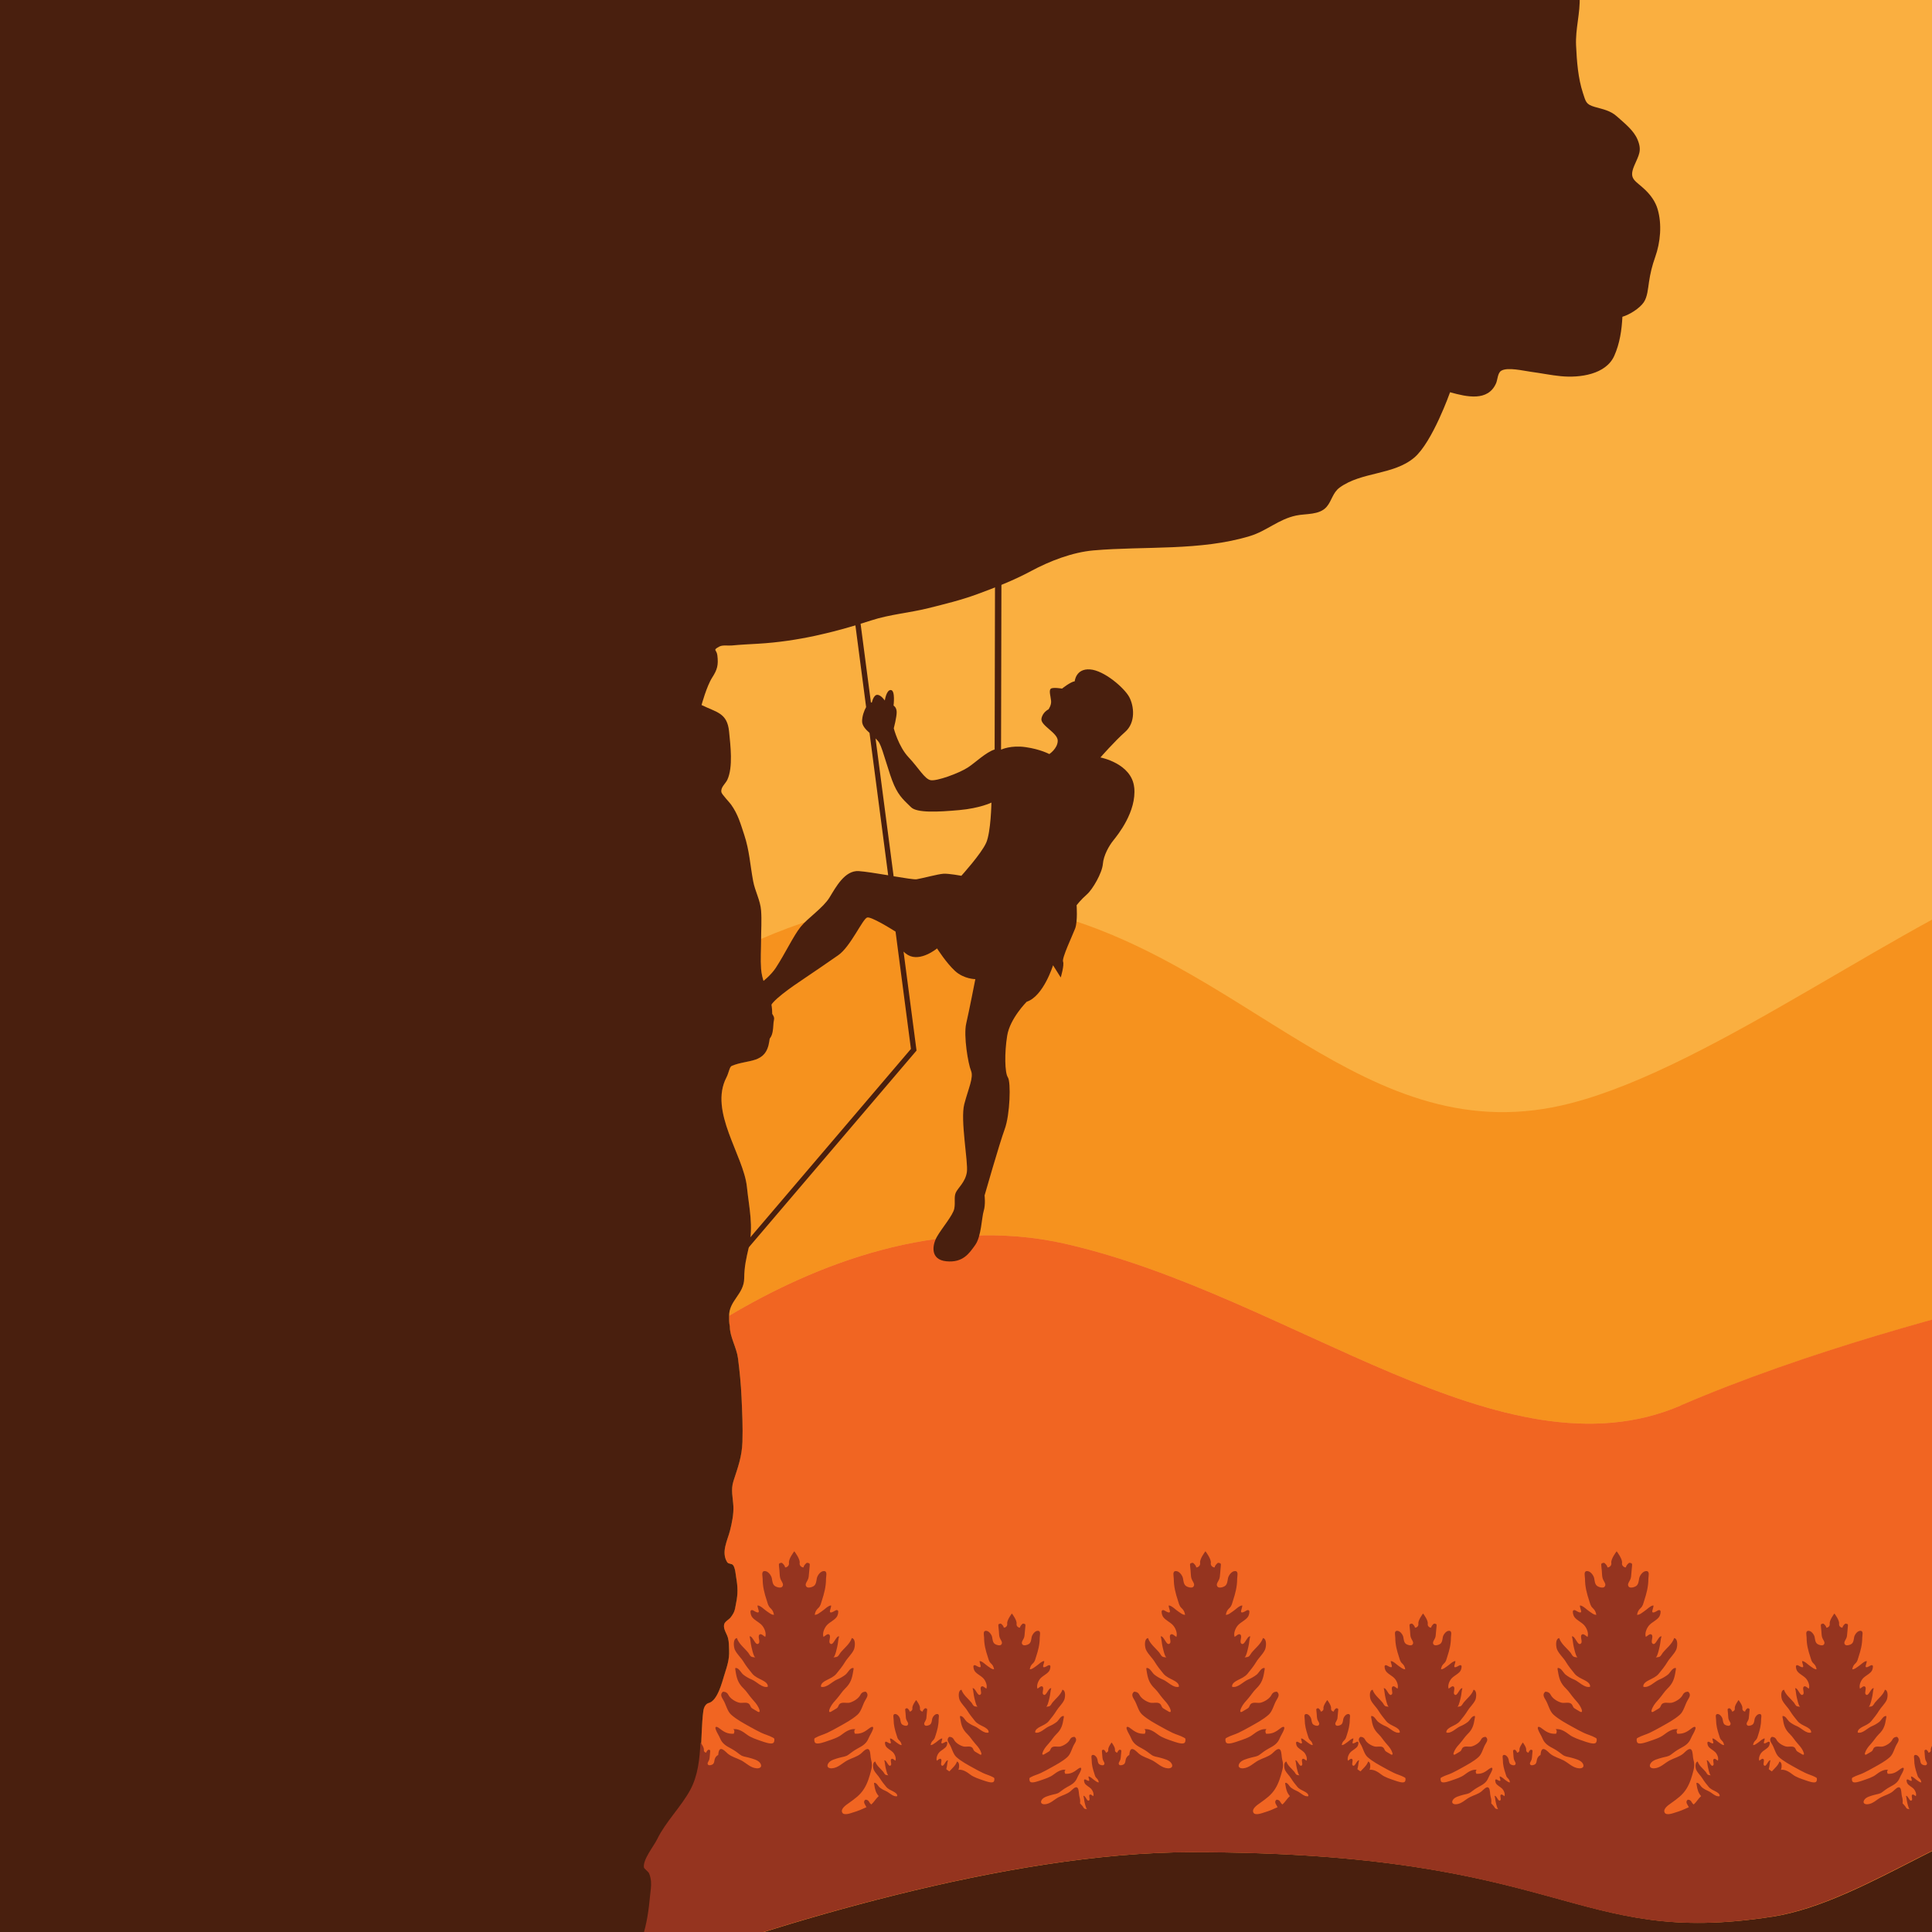
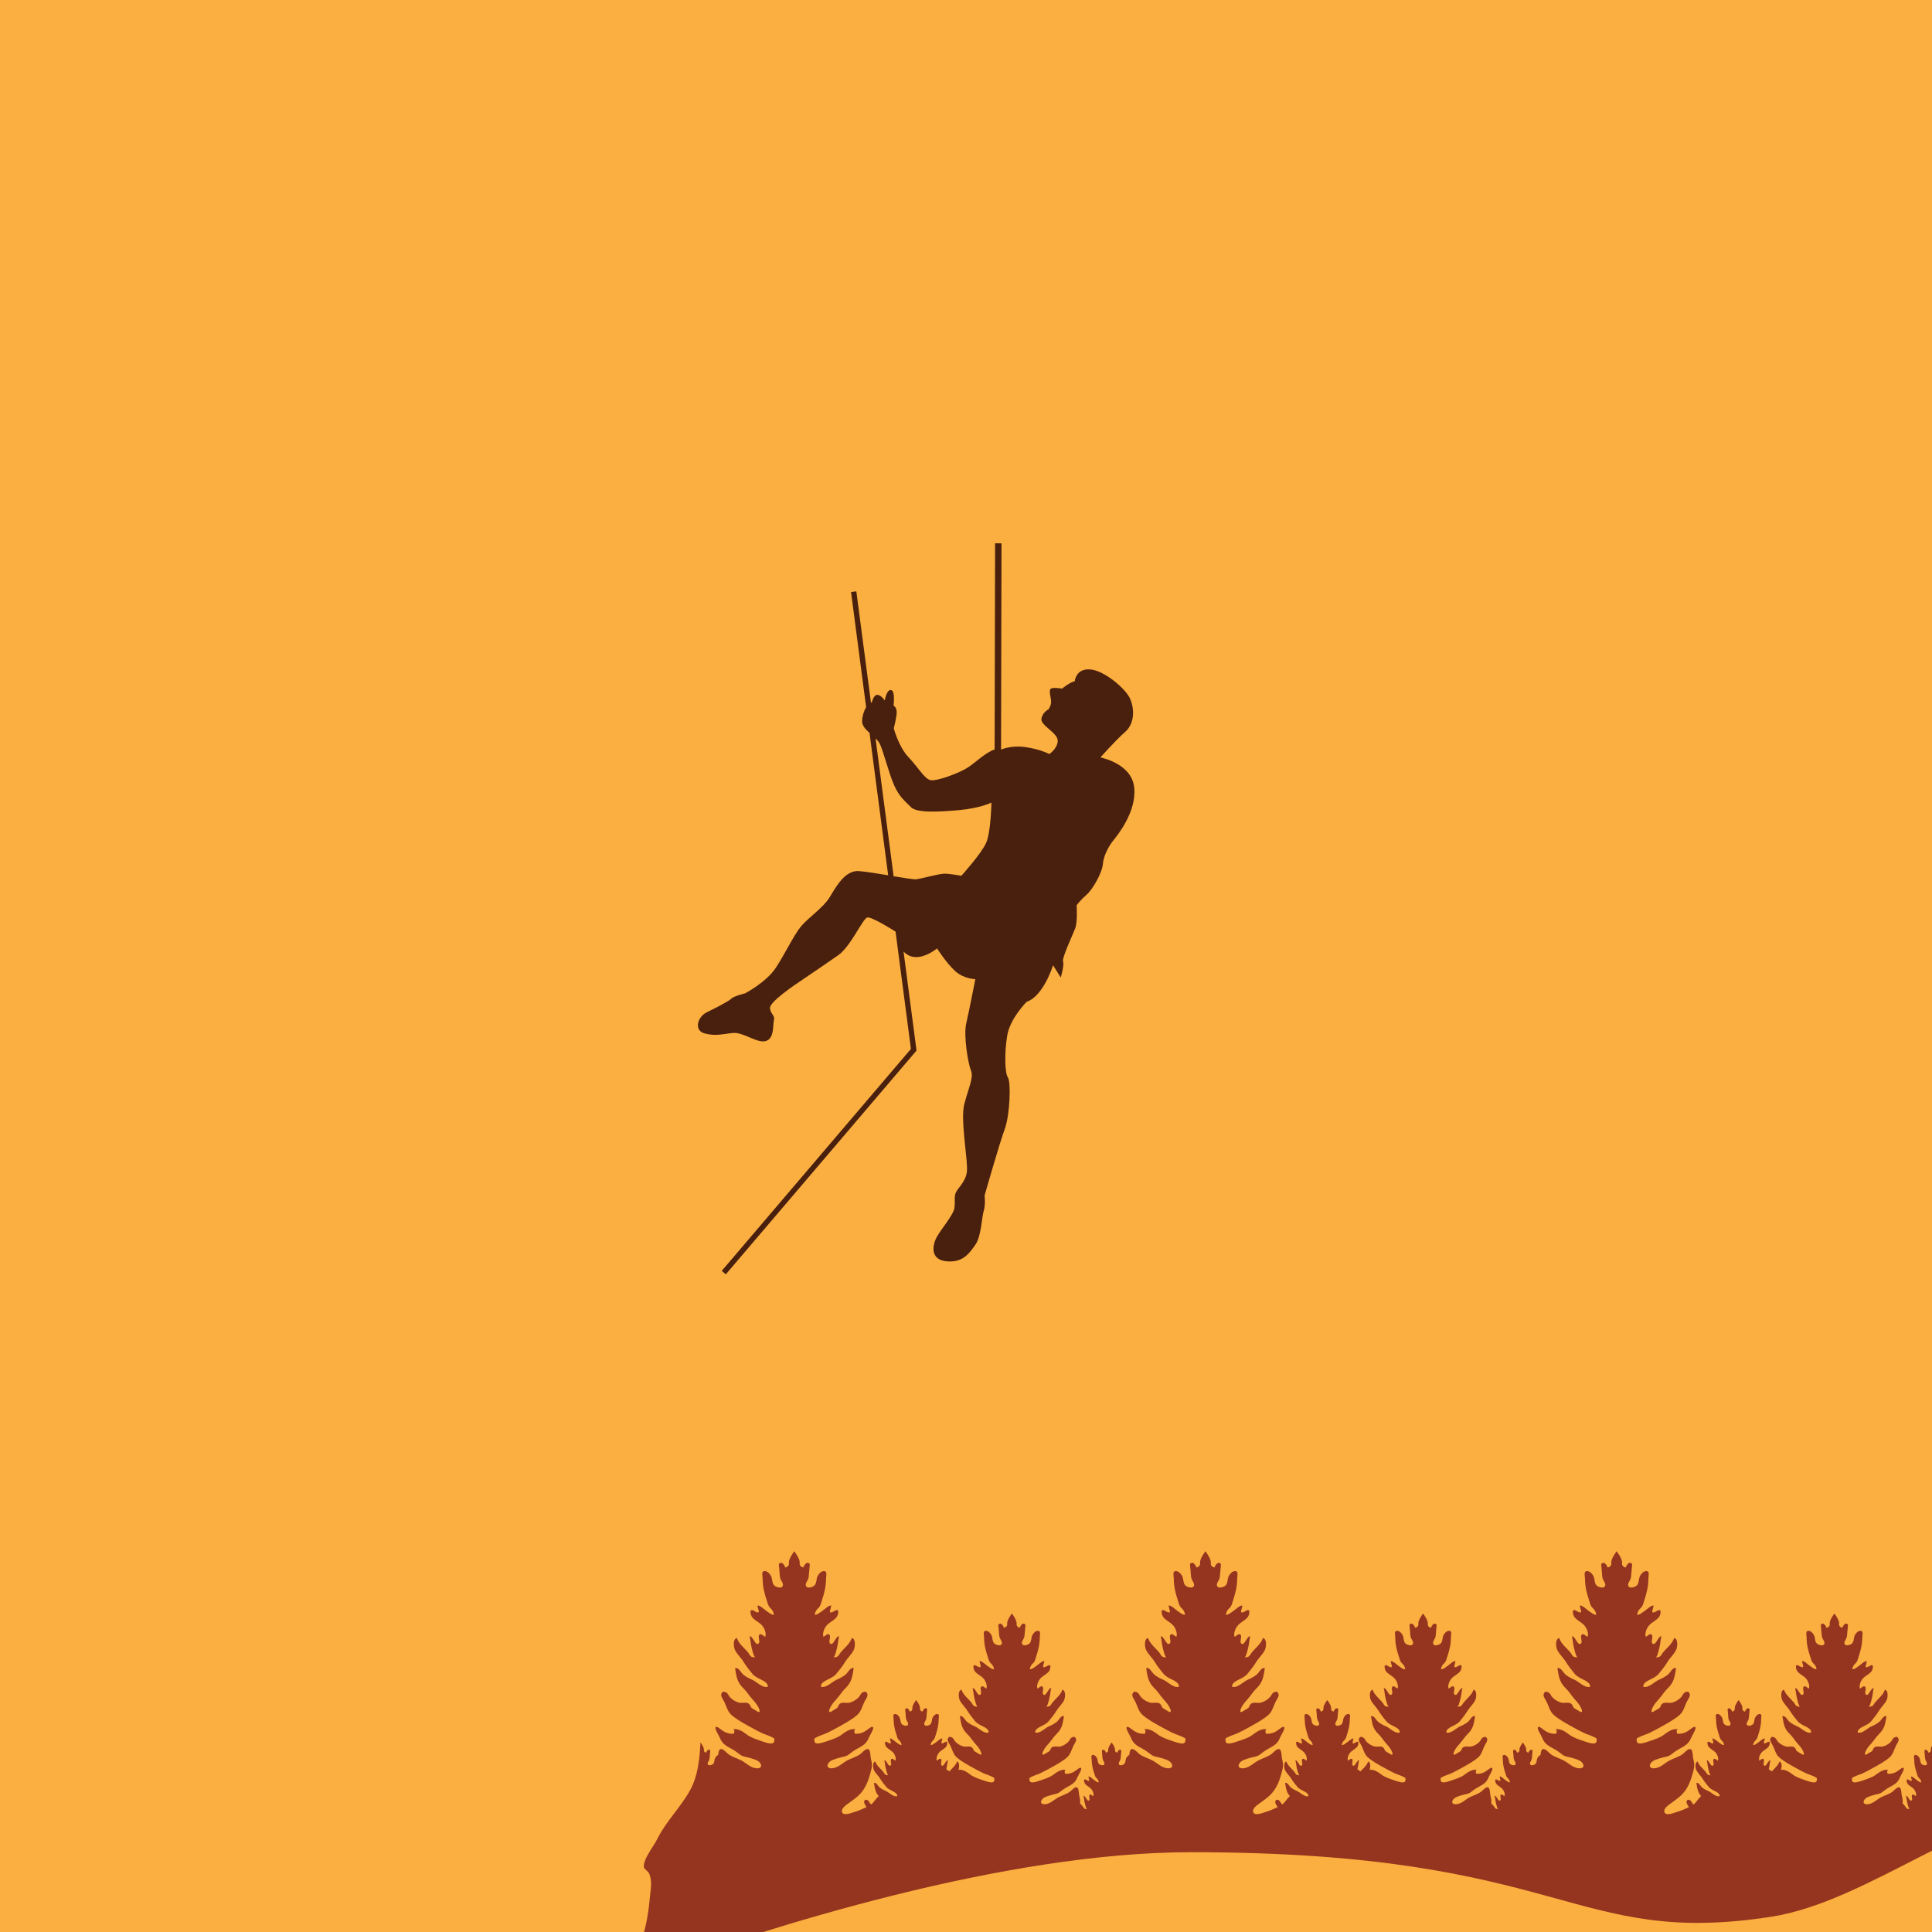
<svg xmlns="http://www.w3.org/2000/svg" id="Layer_1" data-name="Layer 1" viewBox="0 0 500 500">
  <defs>
    <style>
      .cls-1 {
        fill: #f16522;
      }

      .cls-2 {
        fill: #491f0e;
      }

      .cls-3 {
        fill: #95341f;
      }

      .cls-4 {
        fill: #faaf40;
      }

      .cls-5 {
        fill: #f6921e;
      }
    </style>
  </defs>
  <rect class="cls-4" x="-4.94" y="-3.85" width="535.85" height="535.85" />
-   <path class="cls-5" d="m196.96,250.71c.19,2.59,1.19,4.64,2.07,6.94,1.44,3.76.62,7.94.06,11.79-.87,5.97-5.44,4.58-9.72,6.38-.6.25-.75,1.78-1.38,2.99-4.58,8.81,4.45,20.16,5.3,28.33.56,5.43,1.75,10.17.5,15.58-.67,2.92-1.17,4.97-1.2,8.06-.04,4.13-3.91,5.74-3.91,9.75,21.73-12.91,54.02-26.21,87.19-18.6,58.41,13.4,113.06,61.62,159.15,41.8,32.24-13.87,70.73-24.16,95.9-30.09v-110.34c-37.86,14.06-87.04,52.51-124.3,62.19-53.59,13.93-84.66-38.58-140.39-50.37-27.51-5.82-51.76.25-69.26,7.88,0,.07,0,.15,0,.22,0,2.47-.18,5.02,0,7.49Z" />
-   <path class="cls-1" d="m435.02,363.73c-46.08,19.83-100.74-28.4-159.15-41.8-33.16-7.61-65.46,5.69-87.19,18.6,0,.05,0,.1,0,.15.02.82-.06,1.36.19,2.57-.04,2.6,1.76,5.48,2.11,8.24.43,3.35.77,6.74.92,10.13.17,3.78.36,7.65.23,11.53-.13,3.82-1.16,6.56-2.31,10.07-.75,2.31-.15,4.29-.03,6.57.11,2.04-.38,4.39-.88,6.31-.67,2.61-2.31,5.55-.75,8.12.36.59,1.18.3,1.58.84.52.72.63,2.36.78,3.2.42,2.45.46,4.18-.01,6.48-.36,1.75-.25,2.28-1.43,3.81-.44.58-1.5,1.05-1.68,1.8-.29,1.23.71,2.39,1,3.56.27,1.07.23,2.06.28,3.18.1,2.35-.53,4.1-1.2,6.25-.64,2.07-1.81,6.81-4.09,7.37-.68.17-1.23.94-1.38,2.07-.88,6.73.13,14.31-3.21,20.46-2.35,4.32-6.39,8.28-8.51,12.66-.89,1.84-3.79,5.35-3.45,7.37.05.3,1.18,1.08,1.36,1.58.27.71.41,1.32.47,2.06.1,1.2-.12,2.3-.22,3.45-.36,3.86-.85,7.49-2.03,11.06-.84,2.55-.51,3.89.22,6.6.21.78.33,1.51.4,2.25,32.43-11.72,93.04-30.96,141.43-30.96,97.34,0,98.29,24.7,150.14,16.7,24.98-3.86,53.2-28.4,72.3-26.79v-135.61c-25.17,5.93-63.66,16.22-95.9,30.09Z" />
  <path class="cls-2" d="m293.53,203.8c-.64-6.25-8.74-7.77-8.74-7.77,0,0,3.69-4.22,6.42-6.63,2.73-2.41,2.3-6.66,1.03-9.02-1.27-2.35-6.49-6.89-10.16-7.14-3.67-.25-3.94,3.07-3.94,3.07-1.15.18-3.28,1.9-3.28,1.9,0,0-2.46-.43-2.95.06-.49.49,0,1.96.11,3.1.12,1.14-.67,2.21-.67,2.21,0,0-1.58.75-1.83,2.46-.25,1.71,4.23,3.62,4.22,5.65-.01,2.03-2.18,3.46-2.18,3.46,0,0-2.27-1.24-6.11-1.79-3.84-.56-6.32.63-6.32.63-.02-.01-.04-.01-.06-.02l.12-53.35-1.66-.03-.12,53.38c-2.22.67-5.06,3.45-6.92,4.65-2.39,1.54-8.08,3.59-9.64,3.29-1.57-.3-3.11-3.18-5.72-5.94-2.61-2.76-3.82-7.48-3.82-7.48,0,0,.78-2.96.75-4.23-.03-1.26-.81-1.66-.81-1.66,0,0,.5-3.92-.68-4.02-1.18-.1-1.58,2.71-1.58,2.71,0,0-.98-1.47-1.96-1.47-.98,0-1.41,2.03-1.41,2.03-.07-.05-.15-.07-.23-.07l-3.77-28.74-1.37.18,3.9,29.77c-.55.98-1.02,2.39-1.04,3.6-.03,1.18.89,2.16,1.92,3.08l4.83,36.85c-2.92-.48-5.96-.97-7.61-1.08-3.6-.24-5.91,4.11-7.56,6.81-1.65,2.7-5.59,5.28-7.47,7.6-1.87,2.32-4.01,6.91-6.43,10.61-2.43,3.71-7.96,6.62-7.96,6.62,0,0-2.9.7-3.56,1.37-.66.67-4.06,2.42-6.39,3.55-2.33,1.13-3.41,4.68-.51,5.45,2.9.77,4.67.12,7.36-.12,2.69-.24,6.31,2.8,8.52,2.07,2.2-.73,1.71-4.09,2.04-5.37.32-1.28-.83-1.52-1.02-3.08-.19-1.57,5.79-5.67,8.81-7.68,3.02-2.01,5.67-3.87,8.85-6.06,3.19-2.2,6.33-9.44,7.5-9.76,1.02-.28,6.07,2.85,7.34,3.65l3.98,30.36-48.96,57.44,1.05.89,49.36-57.91-3.36-25.61c.32.33.7.63,1.15.89,3.23,1.87,7.52-1.71,7.52-1.71,0,0,2.39,3.77,4.68,5.86,2.29,2.08,5.23,2.09,5.23,2.09,0,0-1.62,8.3-2.36,11.48-.74,3.18.51,10.5,1.24,12.22.73,1.71-.65,4.52-1.74,8.64-1.08,4.11,1.05,14.99.67,17.59-.38,2.6-2.35,4.14-2.87,5.32-.52,1.18-.07,2.44-.39,4.14-.32,1.7-3.26,5.12-4.48,7.26-1.22,2.13-1.84,5.96,2.44,6.37,4.28.41,5.89-2.02,7.47-4.24,1.58-2.22,1.66-7.11,2.18-8.78.52-1.67.23-4.02.23-4.02,0,0,3.82-13.37,5.21-17.16,1.39-3.79,1.63-12.22.82-13.39-.81-1.17-.9-6.36-.18-10.8.71-4.44,5.05-8.78,5.05-8.78,4.33-1.4,6.82-9.44,6.82-9.44l1.99,3.16s.96-3.22.6-4.11c-.36-.89,2.45-6.78,3.13-8.57.68-1.79.38-6.03.38-6.03,0,0,1.12-1.45,2.64-2.77,1.52-1.32,3.96-5.58,4.15-7.87.19-2.28,1.6-4.74,2.71-6.12,1.11-1.38,6.05-7.45,5.41-13.7Zm-38.32,14.33c-1.25,2.83-6.41,8.52-6.41,8.52,0,0-3.2-.6-4.61-.53-1.41.08-5.78,1.26-7,1.44-.56.08-3.05-.31-5.92-.78l-4.68-35.68c.42.4.78.8,1,1.21.99,1.82,2.43,7.84,3.81,10.91,1.37,3.07,2.83,4.12,4.36,5.67,1.53,1.55,7.1,1.24,12.49.76,5.39-.48,8.33-1.94,8.33-1.94,0,0-.12,7.61-1.37,10.44Z" />
-   <path class="cls-2" d="m458.62,496.04c-51.85,8-52.8-16.7-150.14-16.7-48.39,0-109,19.24-141.43,30.96-.07-.73-.19-1.47-.4-2.25-.74-2.71-1.07-4.05-.22-6.6,1.18-3.57,1.67-7.2,2.03-11.06.11-1.14.32-2.25.22-3.45-.06-.75-.21-1.35-.47-2.06-.19-.5-1.32-1.28-1.36-1.58-.34-2.02,2.56-5.54,3.45-7.37,2.12-4.38,6.16-8.34,8.51-12.66,3.35-6.16,2.33-13.74,3.21-20.46.15-1.13.7-1.9,1.38-2.07,2.28-.57,3.45-5.3,4.09-7.37.67-2.15,1.3-3.9,1.2-6.25-.05-1.12-.01-2.12-.28-3.18-.29-1.17-1.29-2.33-1-3.56.18-.75,1.24-1.23,1.68-1.8,1.18-1.54,1.07-2.06,1.43-3.81.47-2.3.43-4.04.01-6.48-.14-.83-.25-2.48-.78-3.2-.39-.54-1.22-.25-1.58-.84-1.57-2.57.07-5.5.75-8.12.49-1.92.98-4.27.88-6.31-.12-2.29-.72-4.26.03-6.57,1.14-3.51,2.18-6.25,2.31-10.07.13-3.89-.06-7.76-.23-11.53-.15-3.39-.49-6.78-.92-10.13-.35-2.76-2.15-5.64-2.11-8.24-.25-1.21-.17-1.75-.19-2.57-.1-4.12,3.87-5.72,3.91-9.9.03-3.09.53-5.14,1.2-8.06,1.25-5.41.06-10.15-.5-15.58-.85-8.18-9.88-19.52-5.3-28.33.63-1.21.78-2.74,1.38-2.99,4.28-1.8,8.85-.41,9.72-6.38.56-3.86,1.39-8.04-.06-11.79-.88-2.3-1.88-4.35-2.07-6.94-.18-2.47,0-5.01,0-7.49s.19-5.1,0-7.6c-.2-2.66-1.57-4.99-2.06-7.64-.79-4.24-.95-7.88-2.31-11.98-.98-2.94-1.57-5.23-3.4-7.81-.45-.63-2.38-2.61-2.5-3.2-.25-1.27,1.04-2.16,1.54-3.23,1.51-3.25.8-8.86.45-12.44-.48-4.88-3.2-4.96-7.13-6.89,0,0,1.32-4.88,2.76-7.12,1.31-2.04,1.64-3.21,1.33-5.76-.19-1.54-1.33-1.25.51-2.25.85-.46,2.26-.19,3.22-.28,2.28-.22,4.59-.33,6.88-.46,10.05-.59,19.65-2.91,29.22-6.03,4.82-1.57,9.85-1.94,14.74-3.16,4.43-1.11,8.4-2.06,12.69-3.63,4.84-1.78,9.44-3.57,13.94-5.99,4.82-2.59,10.68-4.86,16.16-5.34,13.29-1.15,27.69.19,40.5-3.72,4.31-1.31,7.37-4.34,11.93-5.3,2.55-.54,5.99-.08,7.88-2.24,1.35-1.55,1.57-3.68,3.38-5,5.67-4.13,13.96-3.2,19.33-7.77,4.69-3.99,9.25-16.9,9.25-16.9,4.4,1.24,9.81,2.43,11.9-2.31.41-.93.4-2.7,1.35-3.26,1.65-.97,5.63,0,7.66.28,2.58.34,5.26.9,7.79,1.14,4.86.47,11.64-.43,13.8-5.29,1.41-3.17,1.92-6.6,2.1-10.09,1.79-.52,4.39-2.12,5.5-3.71.98-1.4,1.12-3.59,1.38-5.29.35-2.33.81-4.2,1.6-6.44,1.37-3.85,1.79-8.5.63-12.42-.56-1.9-1.7-3.5-3.11-4.89-2.6-2.55-4.46-2.73-2.94-6.34,1.15-2.73,2.08-3.84.86-6.76-.97-2.34-3.22-4.11-5.34-6-1.77-1.57-3.61-1.84-5.74-2.46-2.27-.66-2.3-1.3-3.05-3.58-1.27-3.87-1.59-8.22-1.78-12.29-.21-4.34,1.12-8.49.92-12.66-.05-1-.1-1.99-.14-2.98H-4.94v535.85h535.85v-62.75c-19.09-1.61-47.31,22.94-72.3,26.79Z" />
  <path class="cls-3" d="m530.91,407.82c-.12.22-.2.43-.24.62-.13.67-.17,1.55-.75,1.99-.44.34-1.53.64-1.91.25-.5-.53-.07-1.1.16-1.54.28-.5.39-.84.42-1.43.06-.83.14-1.65.22-2.45.07-.59,0-.72-.66-.81-.2-.02-.94.79-.89,1.09.04.31-1.2-.07-1.04-1.04.15-.97-1.2-2.79-1.39-3.03-.19.24-1.54,2.06-1.38,3.03.16.97-1.08,1.35-1.04,1.04.04-.31-.69-1.11-.89-1.09-.66.09-.72.22-.66.81.09.79.17,1.62.21,2.45.05.59.15.92.43,1.43.24.44.67,1.01.17,1.54-.37.39-1.47.09-1.91-.25-.58-.44-.62-1.32-.75-1.99-.15-.74-1.01-1.94-1.93-1.84-.86.09-.44,1.35-.44,2.01,0,2.02.46,3.77,1.08,5.64.25.75.32,1.35.92,1.92.55.52.77.91.93,1.75-.73,0-1.23-.54-1.82-.9-.64-.41-1.71-1.56-2.43-1.52-.06.43.44,1.41.3,1.69-.15.29-.7-.01-.97-.15-.3-.15-.75-.54-1.06-.24-.26.25.03,1.18.16,1.43.44.92,1.85,1.51,2.62,2.3.66.67,1.31,2.09.94,3.1-.41-.21-1.07-.98-1.5-.59-.53.46.27,1.79-.18,2.26-.87.92-1.51-2.04-2.38-1.8.21.69.24,1.34.36,2.05.1.58.66,3.33,1.18,3.46-.35-.18-.76-.07-1.11-.28-.33-.2-.53-.71-.77-1.01-.93-1.16-2.48-2.31-2.93-3.79-1.09.17-.86,2.32-.53,3.03.57,1.21,1.61,2.05,2.28,3.18.64,1.06,1.45,2.06,2.24,3.03.64.77,1.63,1.19,2.51,1.64.6.31,1.65.9,1.48,1.73-1.43.38-2.88-1.34-4.07-1.84-.81-.33-1.58-.76-2.27-1.31-.59-.47-1.2-1.91-2.06-1.69-.04.28.02.48.07.73.3,1.95.65,3.18,2.12,4.59.82.79,1.33,1.7,2.07,2.54.65.75,1.31,1.43,1.75,2.35.48.99.43,1.56-.55.87-.36-.24-.78-.42-1.13-.68-.44-.33-.4-.75-.72-1.08-.63-.66-1.84-.15-2.66-.38-1-.27-2.28-1.06-2.74-2-.46-.94-1.41-.82-1.41-.82-.79.65-.37,1.38.05,2.07.76,1.22,1.05,2.96,2.09,3.88,1.43,1.27,3.21,2.21,4.88,3.14.94.53,1.94,1.07,2.92,1.54.91.44,2.05.72,2.93,1.22.41.24.46.17.44.72-.01.25-.1.59-.32.72-.63.37-2.4-.3-3.03-.51-1.23-.43-2.7-.88-3.76-1.69-.94-.72-2.27-1.62-3.54-1.38.41.22.35.78.13,1.16-1.64.09-2.53-.48-3.8-1.46-.62-.48-1.14-.48-.85.36.26.76.82,1.54,1.12,2.29.59,1.43,1.6,1.98,2.91,2.68.82.44,1.56.99,2.29,1.56.69.53,1.43.52,2.24.76.98.29,2.55.6,3.05,1.59.44.85-.22,1.23-1.01,1.17-1.6-.1-2.71-1.38-4-2.05-1.15-.6-2.46-.89-3.48-1.74-.55-.45-1.61-1.75-2.17-.95-.2.29-.27.8-.32,1.31-.46.16-.83.74-.91,1.12-.08.42-.11.97-.47,1.25-.27.21-.96.4-1.2.16-.32-.33-.05-.69.1-.97.18-.32.24-.52.27-.9.04-.52.09-1.04.14-1.54.04-.37,0-.45-.42-.51-.13-.01-.59.49-.56.69.02.19-.75-.05-.65-.65.09-.61-.75-1.76-.87-1.9-.12.15-.96,1.3-.87,1.9.1.61-.68.85-.65.65.03-.19-.43-.7-.56-.69-.42.05-.45.14-.42.51.05.5.1,1.01.13,1.54.03.37.1.58.27.9.15.27.42.64.1.97-.24.25-.92.06-1.2-.16-.36-.28-.39-.83-.47-1.25-.09-.46-.63-1.22-1.21-1.16-.54.06-.28.85-.28,1.26,0,1.27.29,2.37.68,3.54.16.47.2.85.58,1.21.35.33.49.57.58,1.1-.46,0-.78-.34-1.14-.57-.4-.26-1.07-.98-1.53-.96-.04.27.27.89.19,1.06-.09.18-.44,0-.61-.09-.19-.09-.47-.34-.66-.15-.16.16.02.74.1.9.28.58,1.16.95,1.64,1.44.42.42.82,1.31.59,1.94-.26-.13-.67-.61-.94-.37-.33.29.17,1.12-.11,1.42-.55.58-.95-1.28-1.5-1.13.13.43.15.84.23,1.29.06.36.42,2.09.74,2.18-.22-.11-.48-.04-.7-.17-.2-.12-.33-.45-.49-.64-.19-.24-.43-.48-.66-.72.08-.59.03-1.14-.16-1.77-.17-.56-.1-1.71-.43-2.17-.49-.71-1.43.44-1.91.83-.9.74-2.05,1-3.07,1.53-1.13.59-2.1,1.72-3.51,1.81-.69.05-1.28-.28-.89-1.03.45-.87,1.82-1.14,2.68-1.4.71-.21,1.36-.21,1.97-.67.65-.5,1.3-.98,2.02-1.37,1.15-.62,2.04-1.1,2.56-2.36.27-.66.76-1.35.98-2.01.25-.74-.2-.74-.75-.32-1.12.86-1.89,1.36-3.33,1.28-.2-.33-.25-.82.11-1.02-1.12-.21-2.29.58-3.12,1.21-.92.72-2.22,1.11-3.31,1.49-.56.19-2.11.78-2.67.45-.19-.11-.27-.41-.28-.63-.01-.49.02-.43.39-.64.77-.43,1.77-.68,2.58-1.07.86-.41,1.74-.89,2.56-1.35,1.47-.82,3.04-1.64,4.29-2.76.91-.81,1.17-2.34,1.83-3.41.37-.61.74-1.25.05-1.82,0,0-.83-.11-1.24.72-.4.82-1.53,1.52-2.4,1.75-.73.2-1.79-.24-2.35.34-.27.29-.23.66-.63.95-.31.23-.68.38-.99.59-.86.61-.91.1-.48-.76.39-.81.97-1.41,1.54-2.06.65-.74,1.11-1.53,1.82-2.23,1.29-1.24,1.6-2.32,1.87-4.04.03-.22.1-.4.06-.64-.76-.19-1.29,1.08-1.81,1.49-.62.48-1.29.86-2,1.15-1.05.44-2.33,1.95-3.58,1.62-.14-.73.78-1.25,1.3-1.52.78-.4,1.65-.76,2.2-1.44.7-.86,1.41-1.73,1.97-2.66.6-.99,1.51-1.74,2.01-2.8.29-.62.48-2.52-.46-2.66-.39,1.3-1.76,2.31-2.58,3.33-.22.27-.41.72-.69.89-.3.18-.66.09-.97.24.45-.12.95-2.54,1.04-3.05.11-.62.12-1.19.32-1.8-.76-.21-1.33,2.39-2.09,1.58-.39-.42.3-1.58-.16-1.99-.38-.34-.96.33-1.32.52-.32-.88.25-2.13.83-2.72.67-.69,1.91-1.21,2.3-2.02.11-.22.36-1.04.14-1.25-.28-.26-.67.08-.93.21-.23.12-.72.39-.85.13-.13-.25.31-1.11.26-1.49-.63-.03-1.57.98-2.14,1.34-.51.32-.96.8-1.6.79.14-.74.33-1.08.82-1.54.54-.5.59-1.02.81-1.69.54-1.64.95-3.18.95-4.96,0-.58.36-1.69-.39-1.77-.82-.09-1.57.97-1.7,1.62-.11.59-.15,1.36-.66,1.75-.38.3-1.34.56-1.68.22-.44-.46-.06-.97.14-1.35.25-.44.34-.73.37-1.25.05-.73.13-1.45.2-2.15.06-.52,0-.64-.58-.71-.18-.02-.82.69-.78.96.03.27-1.06-.06-.91-.91.13-.85-1.05-2.46-1.22-2.66-.17.21-1.35,1.82-1.21,2.66.14.85-.95,1.19-.92.91.04-.27-.61-.98-.78-.96-.58.08-.64.19-.58.71.07.7.15,1.42.19,2.15.04.52.14.81.38,1.25.21.38.59.89.15,1.35-.33.35-1.29.08-1.68-.22-.51-.39-.55-1.16-.66-1.75-.13-.65-.88-1.7-1.69-1.62-.75.08-.39,1.19-.39,1.77,0,1.78.4,3.31.95,4.96.22.66.28,1.19.81,1.69.49.46.68.8.82,1.54-.64,0-1.09-.47-1.6-.79-.56-.36-1.5-1.37-2.14-1.34-.05.38.38,1.24.26,1.49-.13.25-.62-.01-.85-.13-.26-.13-.66-.47-.93-.21-.23.22.03,1.03.14,1.25.39.81,1.63,1.33,2.3,2.02.58.59,1.15,1.84.83,2.72-.36-.19-.94-.86-1.32-.52-.47.41.23,1.57-.16,1.99-.77.81-1.33-1.79-2.09-1.58.19.61.21,1.18.32,1.8.09.51.58,2.93,1.04,3.05-.3-.16-.67-.06-.97-.24-.29-.17-.47-.62-.68-.89-.82-1.02-2.18-2.03-2.58-3.33-.96.15-.76,2.04-.47,2.66.5,1.06,1.41,1.8,2.01,2.8.57.93,1.28,1.81,1.97,2.66.56.68,1.43,1.05,2.2,1.44.53.27,1.45.79,1.3,1.52-1.25.33-2.53-1.18-3.58-1.62-.71-.29-1.39-.67-2-1.15-.52-.41-1.05-1.68-1.81-1.49-.04.25.02.42.06.64.26,1.72.57,2.8,1.86,4.04.72.7,1.17,1.49,1.82,2.23.57.66,1.15,1.26,1.54,2.06.42.87.38,1.37-.48.76-.32-.21-.69-.37-.99-.59-.39-.29-.35-.66-.63-.95-.55-.58-1.61-.13-2.34-.34-.88-.24-2-.93-2.41-1.75-.41-.83-1.24-.72-1.24-.72-.69.57-.33,1.21.05,1.82.67,1.07.92,2.6,1.83,3.41,1.26,1.12,2.82,1.94,4.29,2.76.82.46,1.7.94,2.57,1.35.8.39,1.8.64,2.57,1.07.36.21.4.15.39.64-.01.22-.09.52-.28.63-.56.33-2.11-.26-2.67-.45-1.08-.38-2.38-.77-3.31-1.49-.81-.63-1.95-1.39-3.05-1.22.23-.53.37-2.01-.39-2.13-.3.99-1.29,1.77-1.96,2.54-.26-.16-.52-.35-.8-.57.09-.37.15-.69.18-.83.09-.5.1-.97.26-1.46-.62-.17-1.07,1.93-1.69,1.28-.32-.34.25-1.28-.13-1.61-.31-.28-.77.27-1.07.42-.26-.72.2-1.72.67-2.2.54-.56,1.54-.98,1.86-1.63.09-.18.29-.84.11-1.01-.22-.21-.54.06-.75.17-.19.1-.59.31-.69.11-.1-.2.25-.89.21-1.2-.51-.02-1.27.79-1.73,1.08-.41.26-.78.65-1.29.64.11-.6.27-.87.66-1.24.43-.41.48-.83.66-1.36.43-1.33.76-2.57.76-4.01,0-.47.29-1.36-.31-1.43-.66-.07-1.27.78-1.37,1.31-.09.48-.12,1.1-.54,1.42-.31.24-1.09.46-1.36.18-.36-.37-.05-.78.12-1.09.2-.36.27-.59.3-1.01.04-.59.1-1.18.16-1.74.05-.42,0-.51-.47-.57-.14-.01-.67.56-.63.78.03.22-.85-.05-.74-.74.11-.69-.85-1.99-.99-2.15-.14.17-1.09,1.47-.98,2.15.11.69-.77.96-.74.74.03-.22-.49-.79-.63-.78-.47.06-.52.16-.47.57.06.56.12,1.15.15,1.74.03.42.11.66.31,1.01.17.31.48.72.12,1.09-.27.28-1.04.06-1.36-.18-.41-.31-.44-.94-.54-1.42-.11-.52-.72-1.38-1.37-1.31-.61.07-.32.96-.32,1.43,0,1.44.33,2.68.76,4.01.18.54.23.96.66,1.36.39.37.55.65.66,1.24-.52,0-.88-.38-1.29-.64-.45-.29-1.21-1.11-1.73-1.08-.04.31.31,1,.21,1.2-.11.21-.5,0-.69-.11-.21-.11-.53-.38-.75-.17-.18.18.02.84.11,1.01.32.65,1.32,1.07,1.86,1.63.47.48.93,1.49.67,2.2-.29-.15-.76-.7-1.07-.42-.38.33.19,1.27-.13,1.61-.62.65-1.08-1.45-1.69-1.28.15.49.17.96.26,1.46.07.41.47,2.37.84,2.46-.25-.13-.54-.05-.79-.2-.23-.14-.38-.5-.55-.72-.66-.82-1.77-1.64-2.09-2.69-.77.12-.61,1.65-.38,2.15.4.86,1.14,1.46,1.62,2.26.46.75,1.03,1.46,1.6,2.15.45.55,1.16.85,1.78,1.17.43.22,1.17.64,1.05,1.23-1.01.27-2.05-.96-2.9-1.31-.57-.24-1.12-.54-1.62-.93-.42-.33-.85-1.36-1.47-1.2-.03.2.02.34.05.52.19,1.22.4,2.04,1.15,2.9-.75.66-1.17,1.53-1.94,2.17-.23-.2-.42-.42-.53-.65-.33-.67-1-.58-1-.58-.56.46-.26.98.04,1.47.09.15.17.31.25.47-1.07.5-2.28,1.01-3.36,1.32-.63.19-2.46.93-2.9.06-.51-1.05,1.16-2.05,1.78-2.51,1.53-1.11,2.82-1.99,3.85-3.62.94-1.49,1.41-3.12,1.84-4.81.26-.99.27-1.8-.02-2.78-.19-.64-.11-1.94-.48-2.47-.56-.8-1.63.5-2.17.95-1.03.84-2.33,1.13-3.49,1.74-1.28.67-2.39,1.95-3.99,2.05-.79.06-1.45-.32-1.01-1.17.51-.99,2.07-1.3,3.05-1.59.81-.24,1.55-.24,2.24-.76.74-.57,1.47-1.11,2.29-1.56,1.31-.71,2.32-1.25,2.91-2.68.31-.75.86-1.53,1.12-2.29.29-.84-.22-.84-.85-.36-1.27.98-2.15,1.54-3.79,1.46-.22-.38-.28-.94.13-1.16-1.27-.24-2.61.66-3.54,1.38-1.05.82-2.53,1.27-3.76,1.69-.64.22-2.4.88-3.03.51-.22-.13-.3-.46-.32-.72-.01-.56.03-.49.44-.72.88-.49,2.01-.78,2.94-1.22.98-.47,1.98-1.01,2.92-1.54,1.67-.94,3.45-1.87,4.88-3.14,1.04-.92,1.33-2.66,2.09-3.88.42-.69.84-1.42.06-2.07,0,0-.95-.13-1.41.82-.46.94-1.73,1.72-2.73,2-.83.23-2.04-.27-2.67.38-.31.33-.26.75-.71,1.08-.35.26-.77.43-1.13.68-.98.69-1.03.12-.55-.87.44-.92,1.11-1.6,1.76-2.35.74-.84,1.26-1.74,2.07-2.54,1.47-1.41,1.82-2.64,2.12-4.59.04-.25.11-.45.07-.73-.86-.22-1.47,1.23-2.06,1.69-.71.55-1.47.98-2.28,1.31-1.19.5-2.65,2.22-4.08,1.84-.16-.84.88-1.43,1.48-1.73.88-.45,1.87-.87,2.5-1.64.79-.97,1.61-1.97,2.24-3.03.68-1.13,1.71-1.98,2.28-3.18.33-.71.55-2.86-.53-3.03-.45,1.48-2,2.63-2.93,3.79-.25.31-.46.82-.79,1.01-.34.21-.75.1-1.1.28.52-.13,1.08-2.89,1.18-3.46.13-.71.14-1.36.37-2.05-.87-.24-1.51,2.72-2.38,1.8-.45-.47.35-1.8-.18-2.26-.44-.39-1.09.38-1.5.59-.36-1.01.29-2.42.95-3.1.76-.79,2.17-1.38,2.62-2.3.13-.25.41-1.18.15-1.43-.31-.3-.76.09-1.06.24-.26.14-.82.44-.97.15-.14-.28.35-1.26.29-1.69-.72-.03-1.79,1.12-2.43,1.52-.58.36-1.09.91-1.82.9.15-.84.38-1.23.93-1.75.61-.57.67-1.17.92-1.92.61-1.87,1.08-3.62,1.08-5.64,0-.66.41-1.92-.44-2.01-.93-.1-1.78,1.1-1.93,1.84-.13.67-.17,1.55-.75,1.99-.44.34-1.53.64-1.91.25-.5-.53-.07-1.1.16-1.54.28-.5.39-.84.42-1.43.06-.83.14-1.65.22-2.45.07-.59,0-.72-.66-.81-.2-.02-.94.79-.89,1.09.04.31-1.2-.07-1.04-1.04.15-.97-1.2-2.79-1.39-3.03-.19.24-1.54,2.06-1.38,3.03.16.97-1.08,1.35-1.04,1.04.04-.31-.69-1.11-.89-1.09-.66.09-.73.22-.66.81.09.79.17,1.62.21,2.45.05.59.15.92.43,1.43.24.44.67,1.01.17,1.54-.37.39-1.47.09-1.91-.25-.58-.44-.62-1.32-.75-1.99-.15-.74-1.01-1.94-1.93-1.84-.86.09-.44,1.35-.44,2.01,0,2.02.46,3.77,1.08,5.64.25.75.32,1.35.92,1.92.55.52.77.91.93,1.75-.73,0-1.23-.54-1.82-.9-.64-.41-1.71-1.56-2.43-1.52-.06.43.44,1.41.3,1.69-.15.29-.7-.01-.97-.15-.3-.15-.75-.54-1.06-.24-.26.25.03,1.18.16,1.43.44.92,1.85,1.51,2.61,2.3.66.67,1.31,2.09.94,3.1-.41-.21-1.07-.98-1.5-.59-.53.46.27,1.79-.18,2.26-.87.92-1.52-2.04-2.38-1.8.21.69.24,1.34.36,2.05.1.58.66,3.33,1.18,3.46-.35-.18-.76-.07-1.11-.28-.33-.2-.53-.71-.77-1.01-.93-1.16-2.49-2.31-2.93-3.79-1.09.17-.86,2.32-.53,3.03.57,1.21,1.61,2.05,2.28,3.18.64,1.06,1.45,2.06,2.24,3.03.64.77,1.63,1.19,2.51,1.64.6.31,1.64.9,1.48,1.73-1.43.38-2.88-1.34-4.07-1.84-.81-.33-1.58-.76-2.27-1.31-.59-.47-1.2-1.91-2.06-1.69-.04.28.02.48.07.73.3,1.95.65,3.18,2.12,4.59.82.79,1.33,1.7,2.07,2.54.65.75,1.31,1.43,1.76,2.35.48.99.43,1.56-.55.87-.36-.24-.78-.42-1.13-.68-.44-.33-.4-.75-.72-1.08-.63-.66-1.84-.15-2.66-.38-1-.27-2.28-1.06-2.74-2-.46-.94-1.41-.82-1.41-.82-.79.65-.37,1.38.05,2.07.76,1.22,1.05,2.96,2.09,3.88,1.43,1.27,3.21,2.21,4.88,3.14.94.53,1.94,1.07,2.92,1.54.91.44,2.05.72,2.93,1.22.41.24.46.17.44.72-.01.25-.1.59-.32.72-.63.37-2.4-.3-3.03-.51-1.23-.43-2.7-.88-3.76-1.69-.94-.72-2.27-1.62-3.54-1.38.41.22.35.78.13,1.16-1.65.09-2.53-.48-3.8-1.46-.62-.48-1.14-.48-.85.36.26.76.82,1.54,1.12,2.29.59,1.43,1.6,1.98,2.91,2.68.82.44,1.56.99,2.29,1.56.69.53,1.43.52,2.24.76.98.29,2.55.6,3.05,1.59.44.85-.22,1.23-1.01,1.17-1.6-.1-2.71-1.38-4-2.05-1.15-.6-2.46-.89-3.48-1.74-.55-.45-1.61-1.75-2.18-.95-.2.29-.27.8-.32,1.31-.46.16-.83.74-.91,1.12-.08.42-.11.97-.47,1.25-.27.21-.96.4-1.2.16-.32-.33-.05-.69.1-.97.18-.32.24-.52.27-.9.04-.52.09-1.04.14-1.54.04-.37,0-.45-.42-.51-.13-.01-.59.49-.56.69.02.19-.75-.05-.65-.65.09-.61-.75-1.76-.87-1.9-.12.15-.96,1.3-.87,1.9.1.61-.68.85-.66.65.03-.19-.43-.7-.56-.69-.42.05-.46.14-.42.51.05.5.1,1.01.13,1.54.03.37.1.58.27.9.15.27.42.64.1.97-.24.25-.92.06-1.2-.16-.36-.28-.39-.83-.47-1.25-.09-.46-.63-1.22-1.21-1.16-.54.06-.28.85-.28,1.26,0,1.27.29,2.37.68,3.54.16.47.2.85.58,1.21.35.33.49.57.58,1.1-.46,0-.78-.34-1.14-.57-.4-.26-1.07-.98-1.53-.96-.04.27.27.89.19,1.06-.09.18-.44,0-.61-.09-.19-.09-.47-.34-.66-.15-.16.16.02.74.1.9.28.58,1.16.95,1.64,1.44.42.42.82,1.31.59,1.94-.26-.13-.67-.61-.94-.37-.33.29.17,1.12-.11,1.42-.55.58-.95-1.28-1.5-1.13.13.43.15.84.23,1.29.06.36.42,2.09.74,2.18-.22-.11-.48-.04-.7-.17-.2-.12-.33-.45-.49-.64-.19-.24-.43-.48-.66-.72.08-.59.03-1.14-.16-1.77-.17-.56-.1-1.71-.43-2.17-.49-.71-1.43.44-1.91.83-.9.74-2.05,1-3.07,1.53-1.13.59-2.1,1.72-3.51,1.81-.69.05-1.27-.28-.89-1.03.45-.87,1.82-1.14,2.68-1.4.71-.21,1.36-.21,1.97-.67.65-.5,1.3-.98,2.02-1.37,1.15-.62,2.04-1.1,2.56-2.36.27-.66.76-1.35.98-2.01.25-.74-.2-.74-.75-.32-1.12.86-1.89,1.36-3.33,1.28-.2-.33-.25-.82.11-1.02-1.12-.21-2.29.58-3.12,1.21-.92.72-2.22,1.11-3.31,1.49-.56.19-2.11.78-2.67.45-.19-.11-.26-.41-.28-.63-.01-.49.02-.43.39-.64.77-.43,1.77-.68,2.58-1.07.86-.41,1.74-.89,2.56-1.35,1.47-.82,3.04-1.64,4.29-2.76.91-.81,1.17-2.34,1.83-3.41.37-.61.74-1.25.05-1.82,0,0-.83-.11-1.24.72-.4.82-1.53,1.52-2.4,1.75-.73.2-1.79-.24-2.35.34-.27.29-.23.66-.63.95-.31.23-.68.38-.99.59-.86.61-.91.1-.48-.76.39-.81.97-1.41,1.54-2.06.65-.74,1.11-1.53,1.82-2.23,1.29-1.24,1.6-2.32,1.87-4.04.03-.22.1-.4.06-.64-.76-.19-1.29,1.08-1.81,1.49-.62.48-1.29.86-2,1.15-1.05.44-2.33,1.95-3.58,1.62-.14-.73.78-1.25,1.3-1.52.78-.4,1.65-.76,2.2-1.44.7-.86,1.41-1.73,1.97-2.66.6-.99,1.51-1.74,2.01-2.8.29-.62.48-2.52-.46-2.66-.39,1.3-1.76,2.31-2.57,3.33-.22.27-.41.72-.69.89-.3.18-.66.09-.97.24.45-.12.95-2.54,1.04-3.05.11-.62.12-1.19.32-1.8-.76-.21-1.33,2.39-2.09,1.58-.39-.42.3-1.58-.16-1.99-.38-.34-.96.33-1.32.52-.32-.88.25-2.13.83-2.72.67-.69,1.91-1.21,2.3-2.02.11-.22.36-1.04.14-1.25-.28-.26-.67.08-.93.21-.23.12-.72.39-.85.13-.13-.25.31-1.11.26-1.49-.63-.03-1.57.98-2.14,1.34-.51.32-.96.8-1.6.79.14-.74.33-1.08.82-1.54.54-.5.59-1.02.81-1.69.54-1.64.95-3.18.95-4.96,0-.58.36-1.69-.39-1.77-.82-.09-1.57.97-1.7,1.62-.11.59-.15,1.36-.66,1.75-.38.3-1.34.56-1.68.22-.44-.46-.06-.97.14-1.35.25-.44.34-.73.37-1.25.05-.73.13-1.45.2-2.15.06-.52,0-.64-.58-.71-.18-.02-.82.69-.78.96.03.27-1.06-.06-.91-.91.13-.85-1.05-2.46-1.22-2.66-.17.21-1.35,1.82-1.21,2.66.14.85-.95,1.19-.92.91.04-.27-.61-.98-.78-.96-.58.08-.64.19-.58.71.08.7.15,1.42.19,2.15.04.52.14.81.38,1.25.21.38.59.89.15,1.35-.33.35-1.29.08-1.68-.22-.51-.39-.55-1.16-.66-1.75-.13-.65-.88-1.7-1.69-1.62-.75.08-.39,1.19-.39,1.77,0,1.78.4,3.31.95,4.96.22.66.28,1.19.81,1.69.49.46.68.8.82,1.54-.64,0-1.09-.47-1.6-.79-.56-.36-1.5-1.37-2.14-1.34-.05.38.38,1.24.26,1.49-.13.25-.62-.01-.85-.13-.26-.13-.66-.47-.93-.21-.23.22.03,1.03.14,1.25.39.81,1.63,1.33,2.3,2.02.58.59,1.15,1.84.83,2.72-.36-.19-.94-.86-1.32-.52-.47.41.23,1.57-.16,1.99-.77.81-1.33-1.79-2.1-1.58.19.61.21,1.18.32,1.8.09.51.58,2.93,1.04,3.05-.3-.16-.67-.06-.97-.24-.29-.17-.47-.62-.68-.89-.82-1.02-2.18-2.03-2.58-3.33-.96.15-.76,2.04-.47,2.66.5,1.06,1.41,1.8,2.01,2.8.57.93,1.28,1.81,1.97,2.66.56.68,1.43,1.05,2.2,1.44.53.27,1.45.79,1.3,1.52-1.25.33-2.53-1.18-3.58-1.62-.71-.29-1.39-.67-2-1.15-.52-.41-1.05-1.68-1.81-1.49-.04.25.02.42.06.64.26,1.72.57,2.8,1.86,4.04.72.7,1.17,1.49,1.82,2.23.57.66,1.15,1.26,1.54,2.06.42.87.38,1.37-.48.76-.32-.21-.69-.37-.99-.59-.39-.29-.35-.66-.63-.95-.55-.58-1.62-.13-2.34-.34-.88-.24-2-.93-2.41-1.75-.41-.83-1.24-.72-1.24-.72-.69.57-.33,1.21.05,1.82.67,1.07.92,2.6,1.83,3.41,1.26,1.12,2.82,1.94,4.29,2.76.82.46,1.7.94,2.57,1.35.8.39,1.8.64,2.57,1.07.36.21.4.15.39.64-.01.22-.09.52-.28.63-.56.33-2.11-.26-2.67-.45-1.08-.38-2.38-.77-3.31-1.49-.81-.63-1.95-1.39-3.05-1.22.23-.53.37-2.01-.38-2.13-.3.99-1.29,1.77-1.96,2.54-.26-.16-.52-.35-.8-.57.09-.37.15-.69.18-.83.09-.5.1-.97.26-1.46-.62-.17-1.07,1.93-1.69,1.28-.32-.34.25-1.28-.13-1.61-.31-.28-.77.27-1.07.42-.26-.72.2-1.72.67-2.2.54-.56,1.54-.98,1.86-1.63.09-.18.29-.84.11-1.01-.22-.21-.54.06-.75.17-.19.1-.59.31-.69.11-.1-.2.25-.89.21-1.2-.51-.02-1.27.79-1.73,1.08-.41.26-.78.65-1.29.64.11-.6.27-.87.66-1.24.43-.41.48-.83.66-1.36.43-1.33.76-2.57.76-4.01,0-.47.29-1.36-.31-1.43-.66-.07-1.27.78-1.37,1.31-.09.48-.12,1.1-.54,1.42-.31.24-1.09.46-1.36.18-.36-.37-.05-.78.12-1.09.2-.36.28-.59.3-1.01.04-.59.1-1.18.16-1.74.05-.42,0-.51-.47-.57-.14-.01-.67.56-.63.78.03.22-.85-.05-.74-.74.11-.69-.85-1.99-.99-2.15-.14.17-1.09,1.47-.98,2.15.11.69-.77.96-.74.74.03-.22-.49-.79-.63-.78-.47.06-.52.16-.47.57.06.56.12,1.15.15,1.74.04.42.11.66.31,1.01.17.31.48.72.12,1.09-.27.28-1.04.06-1.36-.18-.41-.31-.44-.94-.54-1.42-.11-.52-.72-1.38-1.37-1.31-.61.07-.32.96-.32,1.43,0,1.44.33,2.68.76,4.01.18.54.23.96.66,1.36.39.37.55.65.66,1.24-.52,0-.88-.38-1.29-.64-.45-.29-1.21-1.11-1.73-1.08-.04.31.31,1,.21,1.2-.11.21-.5,0-.69-.11-.21-.11-.53-.38-.75-.17-.18.18.02.84.11,1.01.32.65,1.31,1.07,1.86,1.63.47.48.93,1.49.67,2.2-.29-.15-.76-.7-1.07-.42-.38.33.19,1.27-.13,1.61-.62.65-1.08-1.45-1.69-1.28.15.49.17.96.26,1.46.07.41.47,2.37.84,2.46-.25-.13-.54-.05-.79-.2-.23-.14-.38-.5-.55-.72-.66-.82-1.77-1.64-2.08-2.69-.77.12-.61,1.65-.38,2.15.4.86,1.14,1.46,1.62,2.26.46.75,1.03,1.46,1.6,2.15.45.55,1.16.85,1.78,1.17.43.22,1.17.64,1.05,1.23-1.01.27-2.05-.96-2.9-1.31-.57-.24-1.12-.54-1.62-.93-.42-.33-.85-1.36-1.46-1.2-.03.2.02.34.05.52.19,1.22.4,2.04,1.15,2.9-.75.66-1.17,1.53-1.94,2.17-.23-.2-.41-.42-.53-.65-.33-.67-1-.58-1-.58-.56.46-.26.98.04,1.47.09.15.17.31.25.47-1.07.5-2.28,1.01-3.36,1.32-.63.19-2.46.93-2.9.06-.51-1.05,1.16-2.05,1.78-2.51,1.53-1.11,2.82-1.99,3.85-3.62.94-1.49,1.41-3.12,1.85-4.81.26-.99.27-1.8-.02-2.78-.19-.64-.11-1.94-.48-2.47-.56-.8-1.63.5-2.17.95-1.03.84-2.33,1.13-3.49,1.74-1.28.67-2.39,1.95-3.99,2.05-.79.06-1.45-.32-1.01-1.17.51-.99,2.07-1.3,3.05-1.59.81-.24,1.55-.24,2.24-.76.74-.57,1.47-1.11,2.29-1.56,1.31-.71,2.32-1.25,2.91-2.68.31-.75.86-1.53,1.12-2.29.29-.84-.22-.84-.85-.36-1.27.98-2.15,1.54-3.79,1.46-.22-.38-.28-.94.13-1.16-1.27-.24-2.61.66-3.54,1.38-1.05.82-2.53,1.27-3.76,1.69-.64.22-2.4.88-3.03.51-.22-.13-.3-.46-.32-.72-.01-.56.03-.49.44-.72.88-.49,2.01-.78,2.94-1.22.98-.47,1.98-1.01,2.92-1.54,1.67-.94,3.45-1.87,4.88-3.14,1.04-.92,1.33-2.66,2.09-3.88.42-.69.84-1.42.06-2.07,0,0-.95-.13-1.41.82-.46.94-1.73,1.72-2.73,2-.83.23-2.04-.27-2.67.38-.31.33-.26.75-.71,1.08-.35.26-.77.43-1.13.68-.98.69-1.03.12-.55-.87.44-.92,1.11-1.6,1.76-2.35.74-.84,1.26-1.74,2.07-2.54,1.47-1.41,1.82-2.64,2.12-4.59.04-.25.11-.45.07-.73-.86-.22-1.47,1.23-2.06,1.69-.71.55-1.47.98-2.28,1.31-1.19.5-2.65,2.22-4.08,1.84-.16-.84.88-1.43,1.48-1.73.88-.45,1.87-.87,2.5-1.64.79-.97,1.6-1.97,2.24-3.03.68-1.13,1.71-1.98,2.28-3.18.33-.71.55-2.86-.53-3.03-.45,1.48-2,2.63-2.93,3.79-.25.31-.46.82-.79,1.01-.34.21-.75.1-1.1.28.52-.13,1.08-2.89,1.18-3.46.13-.71.14-1.36.37-2.05-.87-.24-1.51,2.72-2.38,1.8-.45-.47.35-1.8-.18-2.26-.44-.39-1.09.38-1.5.59-.36-1.01.29-2.42.95-3.1.76-.79,2.17-1.38,2.62-2.3.13-.25.41-1.18.15-1.43-.31-.3-.76.09-1.06.24-.26.14-.82.44-.97.15-.14-.28.35-1.26.29-1.69-.72-.03-1.79,1.12-2.43,1.52-.58.36-1.09.91-1.82.9.15-.84.38-1.23.93-1.75.61-.57.67-1.17.92-1.92.61-1.87,1.08-3.62,1.08-5.64,0-.66.41-1.92-.44-2.01-.93-.1-1.78,1.1-1.93,1.84-.13.67-.17,1.55-.75,1.99-.44.34-1.53.64-1.91.25-.5-.53-.07-1.1.16-1.54.28-.5.39-.84.42-1.43.06-.83.14-1.65.22-2.45.07-.59,0-.72-.66-.81-.2-.02-.94.79-.89,1.09.04.31-1.2-.07-1.04-1.04.15-.97-1.2-2.79-1.39-3.03-.19.24-1.54,2.06-1.38,3.03.15.97-1.08,1.35-1.04,1.04.04-.31-.69-1.11-.89-1.09-.66.09-.73.22-.66.81.09.79.17,1.62.21,2.45.05.59.15.92.43,1.43.24.44.67,1.01.17,1.54-.37.39-1.47.09-1.91-.25-.58-.44-.62-1.32-.75-1.99-.15-.74-1.01-1.94-1.93-1.84-.86.09-.44,1.35-.44,2.01,0,2.02.46,3.77,1.08,5.64.25.75.32,1.35.92,1.92.55.52.77.91.93,1.75-.73,0-1.23-.54-1.82-.9-.64-.41-1.71-1.56-2.43-1.52-.06.43.44,1.41.3,1.69-.15.29-.7-.01-.97-.15-.3-.15-.75-.54-1.06-.24-.26.25.03,1.18.16,1.43.44.92,1.85,1.51,2.61,2.3.66.67,1.31,2.09.95,3.1-.41-.21-1.07-.98-1.5-.59-.53.46.27,1.79-.18,2.26-.87.92-1.51-2.04-2.38-1.8.21.69.24,1.34.36,2.05.1.58.66,3.33,1.18,3.46-.35-.18-.76-.07-1.11-.28-.33-.2-.53-.71-.77-1.01-.93-1.16-2.48-2.31-2.93-3.79-1.09.17-.86,2.32-.53,3.03.57,1.21,1.61,2.05,2.28,3.18.64,1.06,1.45,2.06,2.24,3.03.64.77,1.63,1.19,2.5,1.64.6.31,1.65.9,1.48,1.73-1.43.38-2.88-1.34-4.07-1.84-.81-.33-1.58-.76-2.27-1.31-.59-.47-1.2-1.91-2.06-1.69-.04.28.02.48.06.73.3,1.95.65,3.18,2.12,4.59.82.79,1.33,1.7,2.07,2.54.65.75,1.31,1.43,1.76,2.35.48.99.43,1.56-.55.87-.36-.24-.78-.42-1.13-.68-.44-.33-.4-.75-.72-1.08-.63-.66-1.84-.15-2.66-.38-1-.27-2.28-1.06-2.74-2-.46-.94-1.41-.82-1.41-.82-.79.65-.37,1.38.05,2.07.76,1.22,1.05,2.96,2.09,3.88,1.43,1.27,3.21,2.21,4.88,3.14.94.53,1.94,1.07,2.92,1.54.91.44,2.05.72,2.93,1.22.41.24.46.17.44.72-.01.25-.1.59-.32.72-.63.37-2.4-.3-3.03-.51-1.23-.43-2.7-.88-3.76-1.69-.94-.72-2.27-1.62-3.54-1.38.41.22.35.78.13,1.16-1.65.09-2.53-.48-3.8-1.46-.62-.48-1.14-.48-.85.36.26.76.82,1.54,1.12,2.29.59,1.43,1.6,1.98,2.91,2.68.82.44,1.56.99,2.29,1.56.69.53,1.43.52,2.24.76.98.29,2.55.6,3.05,1.59.44.85-.22,1.23-1.01,1.17-1.6-.1-2.71-1.38-4-2.05-1.15-.6-2.46-.89-3.48-1.74-.55-.45-1.61-1.75-2.17-.95-.2.29-.27.8-.32,1.31-.46.16-.83.74-.91,1.12-.08.42-.11.97-.47,1.25-.27.21-.96.4-1.2.16-.32-.33-.05-.69.1-.97.18-.32.24-.52.27-.9.04-.52.09-1.04.14-1.54.04-.37,0-.45-.42-.51-.13-.01-.59.49-.56.69.02.19-.75-.05-.65-.65.09-.61-.75-1.76-.87-1.9-.12.15-.96,1.3-.87,1.9.1.61-.68.85-.65.65.03-.19-.43-.7-.56-.69-.42.05-.46.14-.42.51.05.5.1,1.01.13,1.54.03.37.1.58.27.9.15.27.42.64.1.97-.24.25-.92.06-1.2-.16-.36-.28-.39-.83-.47-1.25-.09-.46-.63-1.22-1.21-1.16-.54.06-.28.85-.28,1.26,0,1.27.29,2.37.68,3.54.16.47.2.85.58,1.21.35.33.49.57.58,1.1-.46,0-.78-.34-1.14-.57-.4-.26-1.07-.98-1.53-.96-.04.27.27.89.19,1.06-.09.18-.44,0-.61-.09-.19-.09-.47-.34-.66-.15-.16.16.02.74.1.9.28.58,1.16.95,1.64,1.44.42.42.82,1.31.59,1.94-.26-.13-.67-.61-.94-.37-.33.29.17,1.12-.11,1.42-.55.58-.95-1.28-1.5-1.13.13.43.15.84.23,1.29.06.36.42,2.09.74,2.18-.22-.11-.48-.04-.7-.17-.2-.12-.33-.45-.49-.64-.19-.24-.43-.48-.66-.72.08-.59.03-1.14-.16-1.77-.17-.56-.1-1.71-.43-2.17-.49-.71-1.43.44-1.91.83-.9.74-2.05,1-3.07,1.53-1.13.59-2.1,1.72-3.51,1.81-.69.05-1.28-.28-.89-1.03.45-.87,1.82-1.14,2.68-1.4.71-.21,1.36-.21,1.97-.67.65-.5,1.3-.98,2.02-1.37,1.15-.62,2.04-1.1,2.56-2.36.27-.66.76-1.35.98-2.01.25-.74-.2-.74-.74-.32-1.12.86-1.89,1.36-3.33,1.28-.2-.33-.25-.82.11-1.02-1.12-.21-2.29.58-3.12,1.21-.92.72-2.22,1.11-3.31,1.49-.56.19-2.11.78-2.67.45-.19-.11-.26-.41-.28-.63-.01-.49.03-.43.39-.64.77-.43,1.77-.68,2.58-1.07.86-.41,1.74-.89,2.56-1.35,1.47-.82,3.04-1.64,4.29-2.76.91-.81,1.17-2.34,1.83-3.41.37-.61.74-1.25.05-1.82,0,0-.83-.11-1.24.72-.4.82-1.53,1.52-2.4,1.75-.73.2-1.79-.24-2.35.34-.27.29-.23.66-.63.95-.31.23-.68.38-.99.59-.86.61-.91.1-.48-.76.39-.81.97-1.41,1.54-2.06.65-.74,1.11-1.53,1.82-2.23,1.29-1.24,1.6-2.32,1.87-4.04.03-.22.1-.4.06-.64-.76-.19-1.29,1.08-1.81,1.49-.62.48-1.29.86-2,1.15-1.05.44-2.33,1.95-3.58,1.62-.14-.73.78-1.25,1.3-1.52.78-.4,1.65-.76,2.2-1.44.7-.86,1.41-1.73,1.97-2.66.6-.99,1.51-1.74,2.01-2.8.29-.62.48-2.52-.46-2.66-.39,1.3-1.76,2.31-2.58,3.33-.22.27-.41.72-.69.89-.3.18-.66.09-.97.24.45-.12.95-2.54,1.04-3.05.11-.62.13-1.19.32-1.8-.76-.21-1.33,2.39-2.09,1.58-.39-.42.3-1.58-.16-1.99-.38-.34-.96.33-1.32.52-.32-.88.25-2.13.83-2.72.67-.69,1.91-1.21,2.3-2.02.11-.22.36-1.04.14-1.25-.28-.26-.67.08-.93.21-.23.12-.72.39-.85.13-.13-.25.31-1.11.26-1.49-.63-.03-1.57.98-2.14,1.34-.51.32-.96.8-1.6.79.14-.74.33-1.08.82-1.54.54-.5.59-1.02.81-1.69.54-1.64.95-3.18.95-4.96,0-.58.36-1.69-.39-1.77-.82-.09-1.56.97-1.7,1.62-.11.59-.15,1.36-.66,1.75-.38.3-1.34.56-1.68.22-.44-.46-.06-.97.14-1.35.25-.44.34-.73.37-1.25.05-.73.13-1.45.2-2.15.06-.52,0-.64-.58-.71-.18-.02-.82.69-.78.96.03.27-1.06-.06-.91-.91.13-.85-1.05-2.46-1.22-2.66-.17.21-1.35,1.82-1.21,2.66.14.85-.95,1.19-.92.91.04-.27-.61-.98-.78-.96-.58.08-.64.19-.58.71.08.7.15,1.42.19,2.15.04.52.14.81.38,1.25.21.38.59.89.15,1.35-.33.35-1.29.08-1.68-.22-.51-.39-.55-1.16-.66-1.75-.13-.65-.88-1.7-1.69-1.62-.75.08-.39,1.19-.39,1.77,0,1.78.4,3.31.95,4.96.22.66.28,1.19.81,1.69.49.46.68.8.82,1.54-.64,0-1.09-.47-1.6-.79-.56-.36-1.5-1.37-2.14-1.34-.05.38.38,1.24.26,1.49-.13.25-.62-.01-.85-.13-.26-.13-.66-.47-.93-.21-.23.22.03,1.03.14,1.25.39.81,1.63,1.33,2.3,2.02.58.59,1.15,1.84.83,2.72-.36-.19-.94-.86-1.32-.52-.47.41.23,1.57-.16,1.99-.77.81-1.33-1.79-2.09-1.58.19.61.21,1.18.32,1.8.09.51.58,2.93,1.04,3.05-.3-.16-.67-.06-.97-.24-.29-.17-.47-.62-.68-.89-.82-1.02-2.18-2.03-2.58-3.33-.96.15-.76,2.04-.47,2.66.5,1.06,1.41,1.8,2.01,2.8.57.93,1.28,1.81,1.97,2.66.56.68,1.43,1.05,2.2,1.44.53.27,1.45.79,1.3,1.52-1.25.33-2.53-1.18-3.58-1.62-.71-.29-1.39-.67-2-1.15-.52-.41-1.05-1.68-1.81-1.49-.04.25.02.42.06.64.26,1.72.57,2.8,1.86,4.04.72.7,1.17,1.49,1.82,2.23.57.66,1.15,1.26,1.54,2.06.42.87.38,1.37-.48.76-.32-.21-.69-.37-.99-.59-.39-.29-.35-.66-.63-.95-.55-.58-1.61-.13-2.34-.34-.88-.24-2-.93-2.41-1.75-.41-.83-1.24-.72-1.24-.72-.69.57-.33,1.21.05,1.82.67,1.07.92,2.6,1.83,3.41,1.26,1.12,2.82,1.94,4.29,2.76.82.46,1.7.94,2.57,1.35.8.39,1.8.64,2.57,1.07.36.21.4.15.39.64-.01.22-.09.52-.28.63-.56.33-2.11-.26-2.67-.45-1.08-.38-2.38-.77-3.31-1.49-.81-.63-1.95-1.39-3.05-1.22.23-.53.37-2.01-.38-2.13-.3.99-1.29,1.77-1.96,2.54-.26-.16-.52-.35-.8-.57.09-.37.15-.69.18-.83.09-.5.1-.97.26-1.46-.62-.17-1.07,1.93-1.69,1.28-.32-.34.25-1.28-.13-1.61-.31-.28-.77.27-1.07.42-.26-.72.2-1.72.67-2.2.54-.56,1.54-.98,1.86-1.63.09-.18.29-.84.11-1.01-.22-.21-.54.06-.75.17-.19.1-.58.31-.69.11-.1-.2.25-.89.21-1.2-.51-.02-1.27.79-1.73,1.08-.41.26-.78.65-1.29.64.11-.6.27-.87.66-1.24.43-.41.48-.83.66-1.36.43-1.33.76-2.57.76-4.01,0-.47.29-1.36-.31-1.43-.66-.07-1.27.78-1.37,1.31-.09.48-.12,1.1-.54,1.42-.31.24-1.09.46-1.35.18-.36-.37-.05-.78.12-1.09.2-.36.28-.59.3-1.01.04-.59.1-1.18.16-1.74.05-.42,0-.51-.47-.57-.14-.01-.67.56-.63.78.03.22-.85-.05-.74-.74.11-.69-.85-1.99-.99-2.15-.14.17-1.09,1.47-.98,2.15.11.69-.77.96-.74.74.03-.22-.49-.79-.63-.78-.47.06-.52.16-.47.57.06.56.12,1.15.15,1.74.03.42.11.66.31,1.01.17.31.48.72.12,1.09-.27.28-1.04.06-1.36-.18-.41-.31-.44-.94-.54-1.42-.11-.52-.72-1.38-1.37-1.31-.61.07-.32.96-.32,1.43,0,1.44.33,2.68.76,4.01.18.54.23.96.66,1.36.39.37.55.65.66,1.24-.52,0-.88-.38-1.29-.64-.45-.29-1.21-1.11-1.73-1.08-.04.31.31,1,.21,1.2-.11.21-.5,0-.69-.11-.21-.11-.53-.38-.75-.17-.18.18.02.84.11,1.01.32.65,1.31,1.07,1.86,1.63.47.48.93,1.49.67,2.2-.29-.15-.76-.7-1.07-.42-.38.33.19,1.27-.13,1.61-.62.65-1.08-1.45-1.69-1.28.15.49.17.96.26,1.46.07.41.47,2.37.84,2.46-.25-.13-.54-.05-.79-.2-.23-.14-.38-.5-.55-.72-.66-.82-1.77-1.64-2.09-2.69-.77.12-.61,1.65-.38,2.15.4.86,1.14,1.46,1.62,2.26.46.75,1.03,1.46,1.6,2.15.45.55,1.16.85,1.78,1.17.43.22,1.17.64,1.05,1.23-1.01.27-2.05-.96-2.9-1.31-.57-.24-1.12-.54-1.62-.93-.42-.33-.85-1.36-1.46-1.2-.03.2.02.34.05.52.19,1.22.4,2.04,1.15,2.9-.75.66-1.17,1.53-1.94,2.17-.23-.2-.42-.42-.53-.65-.33-.67-1-.58-1-.58-.56.46-.26.98.04,1.47.09.15.17.31.25.47-1.07.5-2.28,1.01-3.36,1.32-.63.19-2.46.93-2.9.06-.51-1.05,1.16-2.05,1.78-2.51,1.53-1.11,2.82-1.99,3.85-3.62.94-1.49,1.41-3.12,1.85-4.81.26-.99.27-1.8-.02-2.78-.19-.64-.11-1.94-.48-2.47-.56-.8-1.63.5-2.17.95-1.03.84-2.33,1.13-3.49,1.74-1.28.67-2.39,1.95-3.99,2.05-.79.06-1.45-.32-1.01-1.17.51-.99,2.07-1.3,3.05-1.59.81-.24,1.55-.24,2.24-.76.74-.57,1.47-1.11,2.29-1.56,1.31-.71,2.32-1.25,2.91-2.68.31-.75.86-1.53,1.12-2.29.29-.84-.22-.84-.85-.36-1.27.98-2.15,1.54-3.79,1.46-.22-.38-.28-.94.13-1.16-1.27-.24-2.61.66-3.54,1.38-1.05.82-2.53,1.27-3.76,1.69-.64.22-2.4.88-3.03.51-.22-.13-.3-.46-.32-.72-.01-.56.03-.49.44-.72.88-.49,2.01-.78,2.94-1.22.98-.47,1.98-1.01,2.92-1.54,1.67-.94,3.45-1.87,4.88-3.14,1.04-.92,1.33-2.66,2.09-3.88.42-.69.84-1.42.06-2.07,0,0-.95-.13-1.41.82-.46.94-1.73,1.72-2.73,2-.83.23-2.04-.27-2.67.38-.31.33-.26.75-.71,1.08-.35.26-.77.43-1.13.68-.98.69-1.03.12-.55-.87.44-.92,1.11-1.6,1.76-2.35.74-.84,1.26-1.74,2.07-2.54,1.47-1.41,1.82-2.64,2.12-4.59.04-.25.11-.45.07-.73-.86-.22-1.47,1.23-2.06,1.69-.71.55-1.47.98-2.28,1.31-1.19.5-2.65,2.22-4.08,1.84-.16-.84.88-1.43,1.48-1.73.88-.45,1.87-.87,2.5-1.64.79-.97,1.61-1.97,2.24-3.03.68-1.13,1.71-1.98,2.28-3.18.33-.71.55-2.86-.53-3.03-.45,1.48-2,2.63-2.93,3.79-.25.31-.46.82-.79,1.01-.34.21-.75.1-1.1.28.52-.13,1.08-2.89,1.18-3.46.13-.71.14-1.36.37-2.05-.87-.24-1.51,2.72-2.38,1.8-.45-.47.35-1.8-.18-2.26-.44-.39-1.09.38-1.5.59-.36-1.01.29-2.42.95-3.1.76-.79,2.17-1.38,2.62-2.3.13-.25.41-1.18.15-1.43-.31-.3-.76.09-1.06.24-.26.14-.82.44-.97.15-.14-.28.35-1.26.29-1.69-.72-.03-1.79,1.12-2.43,1.52-.58.36-1.09.91-1.82.9.15-.84.38-1.23.93-1.75.61-.57.67-1.17.92-1.92.61-1.87,1.08-3.62,1.08-5.64,0-.66.41-1.92-.44-2.01-.93-.1-1.78,1.1-1.93,1.84-.13.67-.17,1.55-.75,1.99-.44.34-1.53.64-1.91.25-.5-.53-.07-1.1.16-1.54.28-.5.39-.84.42-1.43.06-.83.14-1.65.22-2.45.07-.59,0-.72-.66-.81-.2-.02-.94.79-.89,1.09.04.31-1.2-.07-1.04-1.04.15-.97-1.2-2.79-1.39-3.03-.19.24-1.54,2.06-1.38,3.03.15.97-1.08,1.35-1.04,1.04.04-.31-.69-1.11-.89-1.09-.66.09-.72.22-.66.81.09.79.17,1.62.21,2.45.05.59.15.92.43,1.43.24.44.67,1.01.17,1.54-.37.39-1.47.09-1.91-.25-.58-.44-.62-1.32-.75-1.99-.15-.74-1.01-1.94-1.93-1.84-.86.09-.44,1.35-.44,2.01,0,2.02.46,3.77,1.08,5.64.25.75.32,1.35.92,1.92.55.52.77.91.93,1.75-.73,0-1.23-.54-1.82-.9-.64-.41-1.71-1.56-2.43-1.52-.06.43.44,1.41.3,1.69-.15.29-.7-.01-.97-.15-.3-.15-.75-.54-1.06-.24-.26.25.03,1.18.16,1.43.44.92,1.85,1.51,2.62,2.3.66.67,1.31,2.09.94,3.1-.41-.21-1.07-.98-1.5-.59-.53.46.27,1.79-.18,2.26-.87.92-1.51-2.04-2.38-1.8.21.69.24,1.34.36,2.05.1.58.66,3.33,1.18,3.46-.35-.18-.76-.07-1.11-.28-.33-.2-.53-.71-.77-1.01-.93-1.16-2.48-2.31-2.93-3.79-1.09.17-.86,2.32-.53,3.03.57,1.21,1.61,2.05,2.28,3.18.64,1.06,1.45,2.06,2.24,3.03.64.77,1.63,1.19,2.51,1.64.6.31,1.65.9,1.48,1.73-1.43.38-2.88-1.34-4.07-1.84-.81-.33-1.58-.76-2.27-1.31-.59-.47-1.2-1.91-2.06-1.69-.04.28.02.48.06.73.3,1.95.65,3.18,2.12,4.59.82.79,1.33,1.7,2.07,2.54.65.75,1.31,1.43,1.76,2.35.48.99.43,1.56-.55.87-.36-.24-.78-.42-1.13-.68-.44-.33-.4-.75-.72-1.08-.63-.66-1.84-.15-2.66-.38-1-.27-2.28-1.06-2.74-2-.46-.94-1.41-.82-1.41-.82-.79.65-.37,1.38.05,2.07.76,1.22,1.05,2.96,2.09,3.88,1.43,1.27,3.21,2.21,4.88,3.14.94.53,1.94,1.07,2.92,1.54.91.44,2.05.72,2.93,1.22.41.24.46.17.44.72-.01.25-.1.59-.32.72-.63.37-2.4-.3-3.03-.51-1.23-.43-2.7-.88-3.76-1.69-.94-.72-2.27-1.62-3.54-1.38.41.22.35.78.13,1.16-1.65.09-2.53-.48-3.8-1.46-.62-.48-1.14-.48-.85.36.26.76.82,1.54,1.12,2.29.59,1.43,1.6,1.98,2.91,2.68.82.44,1.56.99,2.29,1.56.69.53,1.43.52,2.24.76.98.29,2.55.6,3.05,1.59.44.85-.22,1.23-1.01,1.17-1.6-.1-2.71-1.38-4-2.05-1.15-.6-2.46-.89-3.48-1.74-.55-.45-1.61-1.75-2.17-.95-.2.29-.27.8-.32,1.31-.46.16-.83.74-.91,1.12-.08.42-.11.97-.47,1.25-.27.21-.96.4-1.2.16-.32-.33-.05-.69.1-.97.18-.32.24-.52.27-.9.04-.52.09-1.04.14-1.54.04-.37,0-.45-.42-.51-.13-.01-.59.49-.56.69.02.19-.75-.05-.65-.65.09-.61-.75-1.76-.87-1.9,0,0,0,.01-.01.02-.22,4.28-.64,8.55-2.67,12.3-2.35,4.32-6.39,8.28-8.51,12.66-.89,1.84-3.79,5.35-3.45,7.37.05.3,1.18,1.08,1.36,1.58.27.71.41,1.32.47,2.06.1,1.2-.12,2.3-.22,3.45-.36,3.86-.85,7.49-2.03,11.06-.84,2.55-.51,3.89.22,6.6.21.78.33,1.51.4,2.25,32.43-11.72,93.04-30.96,141.43-30.96,97.34,0,98.29,24.7,150.14,16.7,24.98-3.86,53.2-28.4,72.3-26.79v-18.03c-.24,0-.44-.02-.59-.11-.22-.13-.3-.46-.32-.72-.01-.56.03-.49.44-.72.15-.08.31-.16.47-.23v-31.74c-.24.13-.5.22-.8.22.14-.77.34-1.16.8-1.62v-8.48Z" />
</svg>